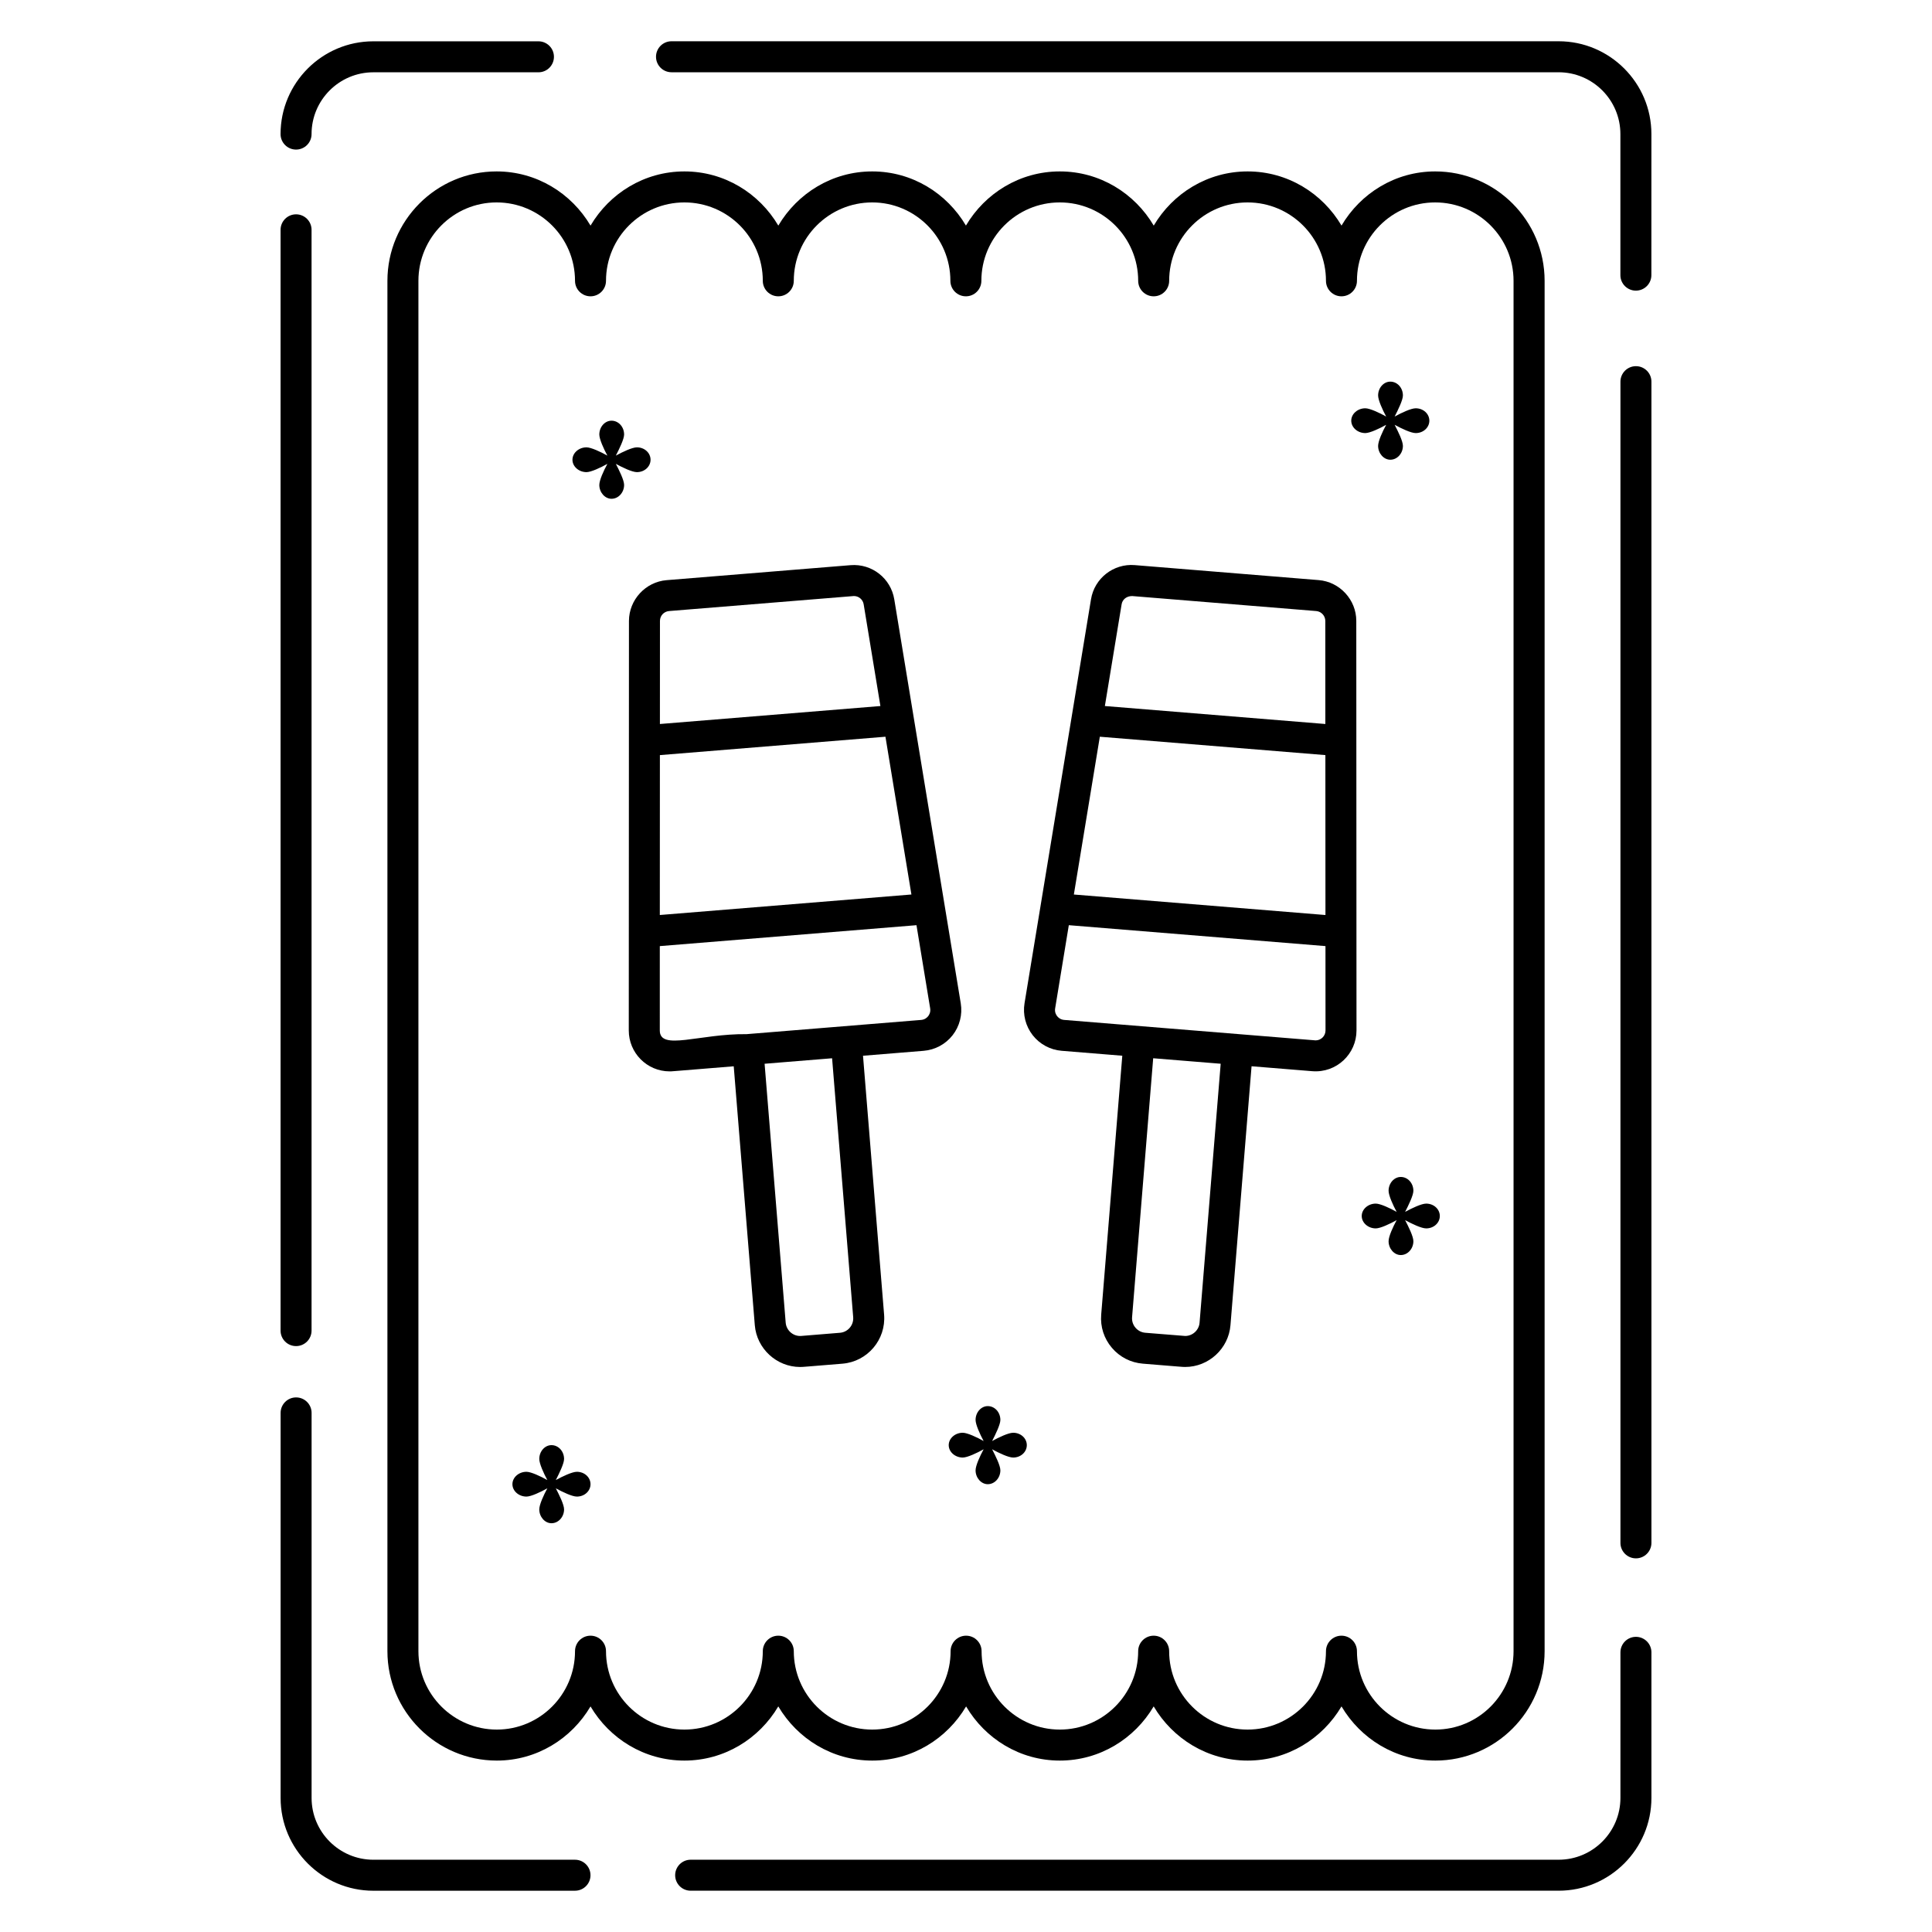
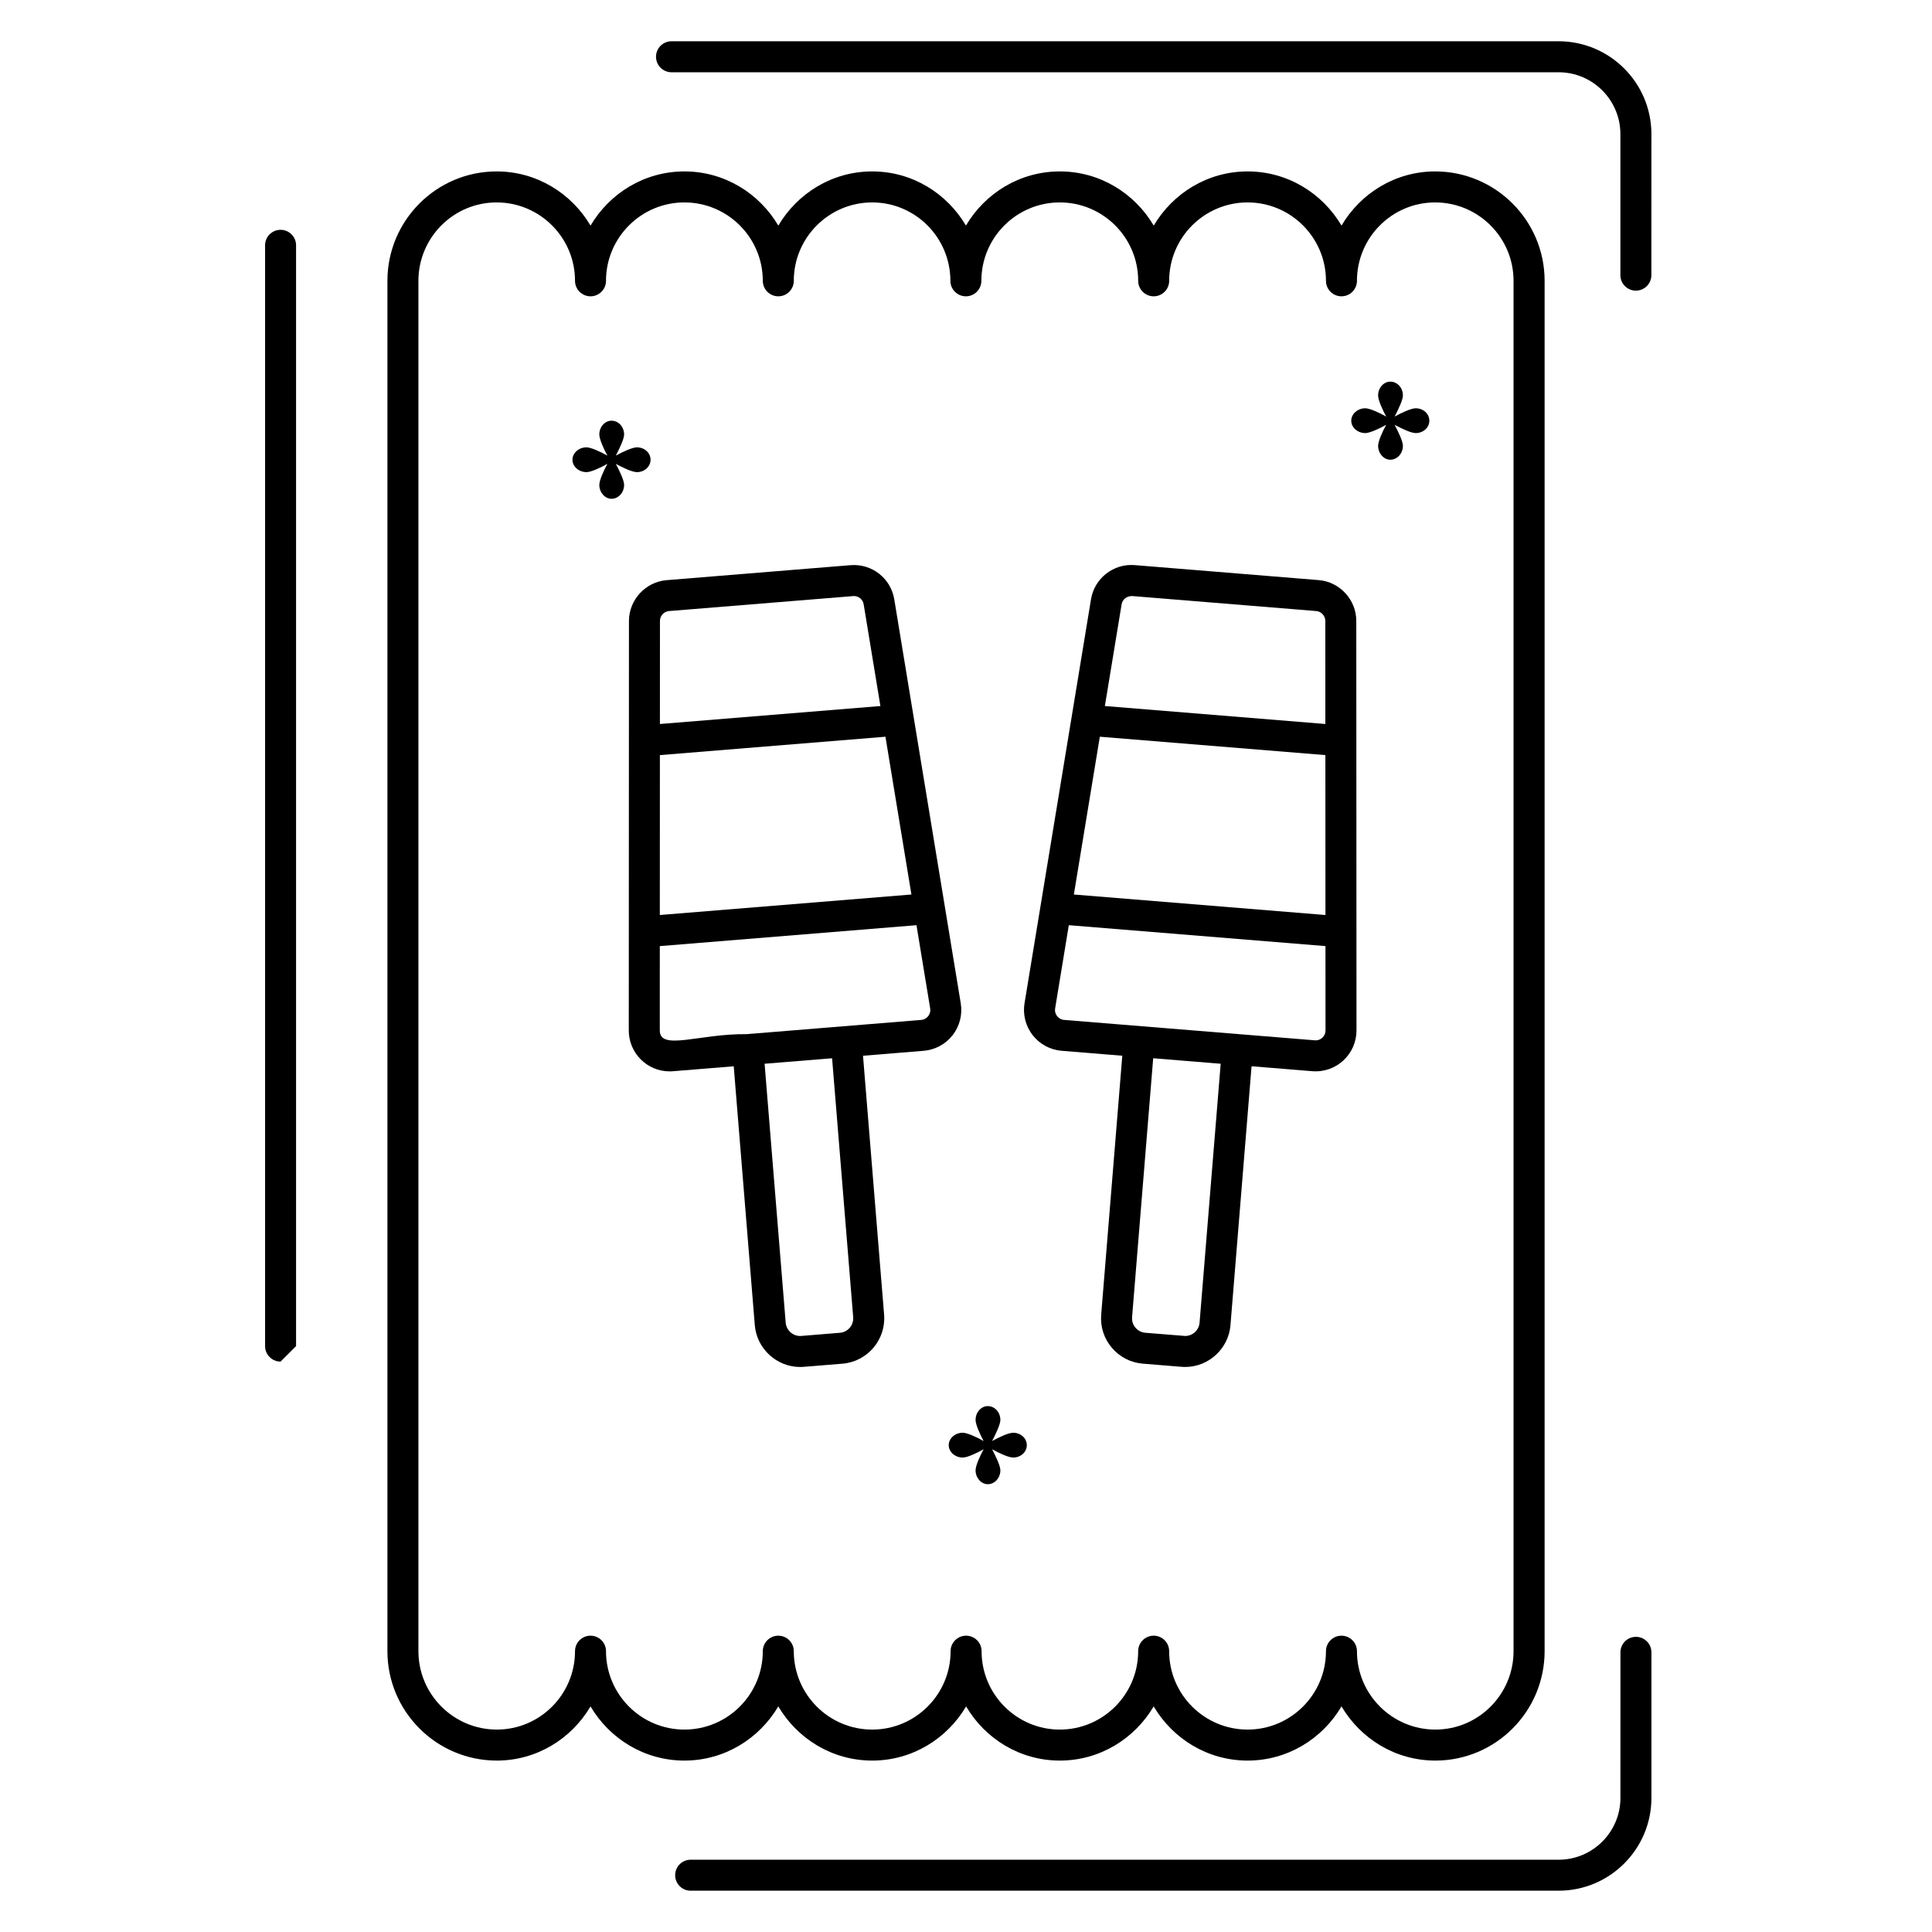
<svg xmlns="http://www.w3.org/2000/svg" fill="#000000" width="800px" height="800px" version="1.1" viewBox="144 144 512 512">
  <g>
-     <path d="m283.52 540.61c1.203 0 3.777-1.203 5.531-2.191-0.984 1.809-2.137 4.328-2.137 5.586 0 1.973 1.48 3.668 3.231 3.668 1.863 0 3.34-1.699 3.34-3.668 0-1.258-1.258-3.777-2.191-5.586 1.809 0.988 4.328 2.191 5.586 2.191 2.027 0 3.613-1.48 3.613-3.285 0-1.809-1.59-3.285-3.613-3.285-1.258 0-3.777 1.203-5.586 2.191 0.93-1.809 2.191-4.383 2.191-5.586 0-2.027-1.48-3.668-3.34-3.668-1.754 0-3.231 1.641-3.231 3.668 0 1.203 1.148 3.777 2.137 5.586-1.754-0.988-4.328-2.191-5.531-2.191-2.027 0-3.723 1.48-3.723 3.285 0 1.805 1.695 3.285 3.723 3.285z" />
-     <path d="m516.37 465.16c0.93-1.809 2.191-4.383 2.191-5.586 0-2.027-1.48-3.668-3.34-3.668-1.754 0-3.231 1.641-3.231 3.668 0 1.203 1.148 3.777 2.137 5.586-1.754-0.988-4.328-2.191-5.531-2.191-2.027 0-3.723 1.48-3.723 3.285s1.699 3.285 3.723 3.285c1.203 0 3.777-1.203 5.531-2.191-0.984 1.809-2.137 4.328-2.137 5.586 0 1.973 1.48 3.668 3.231 3.668 1.863 0 3.34-1.699 3.34-3.668 0-1.258-1.258-3.777-2.191-5.586 1.809 0.988 4.328 2.191 5.586 2.191 2.027 0 3.613-1.48 3.613-3.285 0-1.809-1.59-3.285-3.613-3.285-1.262 0.004-3.781 1.207-5.586 2.191z" />
    <path d="m395.42 526.98c0 1.805 1.699 3.285 3.723 3.285 1.203 0 3.777-1.203 5.531-2.191-0.984 1.809-2.137 4.328-2.137 5.586 0 1.973 1.48 3.668 3.231 3.668 1.863 0 3.34-1.699 3.34-3.668 0-1.258-1.258-3.777-2.191-5.586 1.809 0.988 4.328 2.191 5.586 2.191 2.027 0 3.613-1.48 3.613-3.285 0-1.809-1.59-3.285-3.613-3.285-1.258 0-3.777 1.203-5.586 2.191 0.93-1.809 2.191-4.383 2.191-5.586 0-2.027-1.48-3.668-3.34-3.668-1.754 0-3.231 1.641-3.231 3.668 0 1.203 1.148 3.777 2.137 5.586-1.754-0.988-4.328-2.191-5.531-2.191-2.027-0.004-3.723 1.477-3.723 3.285z" />
    <path d="m299.43 269.12c1.203 0 3.777-1.203 5.531-2.191-0.984 1.809-2.137 4.328-2.137 5.586 0 1.973 1.48 3.668 3.231 3.668 1.863 0 3.34-1.699 3.34-3.668 0-1.258-1.258-3.777-2.191-5.586 1.809 0.988 4.328 2.191 5.586 2.191 2.027 0 3.613-1.48 3.613-3.285 0-1.809-1.59-3.285-3.613-3.285-1.258 0-3.777 1.203-5.586 2.191 0.93-1.809 2.191-4.383 2.191-5.586 0-2.027-1.48-3.668-3.34-3.668-1.754 0-3.231 1.641-3.231 3.668 0 1.203 1.148 3.777 2.137 5.586-1.754-0.988-4.328-2.191-5.531-2.191-2.027 0-3.723 1.48-3.723 3.285-0.004 1.805 1.695 3.285 3.723 3.285z" />
    <path d="m505.82 258.77c1.203 0 3.777-1.203 5.531-2.191-0.984 1.809-2.137 4.328-2.137 5.586 0 1.973 1.48 3.668 3.231 3.668 1.863 0 3.34-1.699 3.34-3.668 0-1.258-1.258-3.777-2.191-5.586 1.809 0.988 4.328 2.191 5.586 2.191 2.027 0 3.613-1.48 3.613-3.285 0-1.809-1.59-3.285-3.613-3.285-1.258 0-3.777 1.203-5.586 2.191 0.93-1.809 2.191-4.383 2.191-5.586 0-2.027-1.48-3.668-3.34-3.668-1.754 0-3.231 1.641-3.231 3.668 0 1.203 1.148 3.777 2.137 5.586-1.754-0.988-4.328-2.191-5.531-2.191-2.027 0-3.723 1.48-3.723 3.285 0 1.809 1.695 3.285 3.723 3.285z" />
-     <path d="m222.46 183.64c2.269 0 4.106-1.84 4.106-4.106 0-9.031 7.348-16.375 16.375-16.375h43.754c2.269 0 4.106-1.84 4.106-4.106 0-2.269-1.84-4.106-4.106-4.106h-43.754c-13.559 0-24.59 11.031-24.59 24.59 0 2.262 1.84 4.102 4.109 4.102z" />
-     <path d="m222.46 500.73c2.269 0 4.106-1.84 4.106-4.106v-291.72c0-2.269-1.84-4.106-4.106-4.106-2.269 0-4.106 1.84-4.106 4.106v291.72c-0.004 2.266 1.836 4.106 4.106 4.106z" />
-     <path d="m242.95 645.06h53.43c2.269 0 4.106-1.84 4.106-4.106 0-2.269-1.84-4.106-4.106-4.106h-53.43c-9.027 0-16.375-7.344-16.375-16.375v-102.04c0-2.269-1.84-4.106-4.106-4.106-2.269 0-4.106 1.84-4.106 4.106v102.04c-0.004 13.559 11.031 24.59 24.586 24.59z" />
+     <path d="m222.46 500.73v-291.72c0-2.269-1.84-4.106-4.106-4.106-2.269 0-4.106 1.84-4.106 4.106v291.72c-0.004 2.266 1.836 4.106 4.106 4.106z" />
    <path d="m573.43 620.47c0 9.031-7.348 16.375-16.379 16.375h-230.02c-2.269 0-4.106 1.84-4.106 4.106 0 2.269 1.84 4.106 4.106 4.106h230.02c13.562 0 24.594-11.031 24.594-24.59v-38.582c0-2.269-1.84-4.106-4.106-4.106-2.269 0-4.106 1.84-4.106 4.106z" />
-     <path d="m577.54 556.98c2.269 0 4.106-1.84 4.106-4.106v-307.73c0-2.269-1.84-4.106-4.106-4.106-2.269 0-4.106 1.84-4.106 4.106v307.73c-0.004 2.266 1.836 4.106 4.106 4.106z" />
    <path d="m321.95 163.15h235.09c9.031 0 16.379 7.344 16.379 16.375v37.391c0 2.269 1.84 4.106 4.106 4.106 2.269 0 4.106-1.84 4.106-4.106l0.008-37.391c0-13.559-11.031-24.59-24.594-24.59h-235.09c-2.269 0-4.106 1.84-4.106 4.106 0 2.269 1.84 4.109 4.106 4.109z" />
    <path d="m310.68 308.55-0.047 108.52c-0.012 5.945 4.805 10.855 10.836 10.855 0.746 0-0.629 0.074 16.977-1.348l5.586 68.613c0.504 6.207 5.777 11.074 12.008 11.074 0.906 0 1.062-0.059 11.23-0.875 6.617-0.543 11.562-6.371 11.027-12.992l-5.59-68.613 16.078-1.309c3.016-0.246 5.809-1.75 7.668-4.133 1.863-2.379 2.648-5.457 2.16-8.441-4.043-24.578-13.156-79.934-17.621-107.07-0.91-5.559-5.926-9.516-11.582-9.055l-48.762 3.973c-5.582 0.461-9.957 5.207-9.969 10.809zm55.918 188.65-10.242 0.836-0.32 0.012c-1.98 0-3.656-1.547-3.82-3.527l-5.59-68.613 6.211-0.508 11.676-0.949 5.59 68.609c0.176 2.109-1.398 3.969-3.504 4.141zm-47.703-188.64c0-1.387 1.043-2.512 2.418-2.625l48.977-3.981c1.293 0 2.387 0.926 2.594 2.203l4.434 26.949-58.434 4.762zm-0.016 35.551 59.773-4.871 6.883 41.812-66.676 5.434zm-0.023 50.617 68.02-5.543 3.629 22.047c0.164 0.996-0.258 1.715-0.523 2.055-0.266 0.34-0.859 0.922-1.859 1.004-1.152 0.094-48.281 3.934-46.25 3.769-12.5-0.148-23.02 4.512-23.02-0.98z" />
    <path d="m425.34 422.47 16.078 1.309-5.59 68.613c-0.266 3.207 0.738 6.328 2.824 8.781 2.082 2.453 4.996 3.949 8.207 4.211 10.324 0.828 10.367 0.875 11.227 0.875 6.231 0 11.504-4.867 12-11.074l5.59-68.617 16.082 1.309c6.438 0.516 11.738-4.578 11.727-10.816l-0.055-108.52c0-5.602-4.375-10.352-9.961-10.809l-48.758-3.973c-5.617-0.461-10.676 3.496-11.582 9.051-1.836 11.156-14.922 90.684-17.621 107.08-0.488 2.981 0.301 6.059 2.16 8.438 1.863 2.391 4.656 3.894 7.672 4.141zm36.559 72.051c-0.156 1.977-1.836 3.523-3.812 3.523l-10.555-0.848c-1.027-0.082-1.953-0.559-2.621-1.344-0.664-0.781-0.98-1.773-0.898-2.793l5.594-68.613c0.559 0.047 19.059 1.551 17.887 1.457zm-20.66-190.37c0.207-1.27 1.289-2.191 2.793-2.191h0.02l48.75 3.973c1.359 0.109 2.418 1.262 2.418 2.625l0.012 27.309-58.43-4.762zm-5.773 35.086 59.773 4.871 0.02 42.379-66.676-5.434zm-8.219 49.945 68.016 5.543 0.012 22.352c0 1.453-1.176 2.633-2.621 2.633l-66.648-5.422c-1-0.082-1.594-0.664-1.859-1.004s-0.691-1.059-0.523-2.051z" />
    <path d="m246.67 218.42v363.16c0 15.988 13.008 28.992 28.996 28.992 10.602 0 19.789-5.809 24.828-14.352 5.047 8.547 14.258 14.352 24.879 14.352 10.625 0 19.836-5.809 24.883-14.359 5.047 8.551 14.258 14.359 24.891 14.359 10.621 0 19.832-5.809 24.879-14.352 5.039 8.547 14.227 14.352 24.828 14.352 10.625 0 19.836-5.809 24.883-14.359 5.047 8.551 14.258 14.359 24.891 14.359 10.625 0 19.836-5.809 24.883-14.359 5.047 8.551 14.258 14.359 24.891 14.359 15.953 0 28.934-13.008 28.934-28.992v-363.16c0-15.988-13.008-28.992-28.996-28.992-10.602 0-19.789 5.809-24.828 14.352-5.047-8.547-14.258-14.352-24.879-14.352-10.625 0-19.836 5.809-24.883 14.359-5.047-8.551-14.258-14.359-24.891-14.359-10.621 0-19.832 5.809-24.879 14.352-5.039-8.547-14.227-14.352-24.828-14.352-10.629 0-19.84 5.809-24.891 14.359-5.047-8.551-14.258-14.359-24.883-14.359s-19.836 5.809-24.883 14.359c-5.047-8.551-14.258-14.359-24.891-14.359-15.953 0-28.934 13.004-28.934 28.992zm49.715 0c0 2.269 1.84 4.106 4.106 4.106 2.269 0 4.106-1.84 4.106-4.106 0-11.457 9.32-20.777 20.777-20.777s20.777 9.32 20.777 20.777c0 2.269 1.84 4.106 4.106 4.106 2.269 0 4.106-1.84 4.106-4.106 0-11.457 9.32-20.777 20.781-20.777 11.422 0 20.719 9.32 20.719 20.777 0 2.269 1.84 4.106 4.106 4.106 2.269 0 4.106-1.84 4.106-4.106 0-11.457 9.32-20.777 20.777-20.777 11.461 0 20.781 9.32 20.781 20.777 0 2.269 1.84 4.106 4.106 4.106 2.269 0 4.106-1.84 4.106-4.106 0-11.457 9.32-20.777 20.777-20.777 11.457 0 20.777 9.32 20.777 20.777 0 2.269 1.84 4.106 4.106 4.106 2.269 0 4.106-1.84 4.106-4.106 0-11.457 9.293-20.777 20.719-20.777 11.461 0 20.781 9.32 20.781 20.777v363.16c0 11.457-9.293 20.777-20.719 20.777-11.461 0-20.781-9.32-20.781-20.777 0-2.269-1.84-4.106-4.106-4.106-2.269 0-4.106 1.84-4.106 4.106 0 11.457-9.32 20.777-20.777 20.777-11.461 0-20.781-9.32-20.781-20.777 0-2.269-1.84-4.106-4.106-4.106-2.269 0-4.106 1.84-4.106 4.106 0 11.457-9.32 20.777-20.777 20.777-11.422 0-20.719-9.32-20.719-20.777 0-2.269-1.84-4.106-4.106-4.106-2.269 0-4.106 1.84-4.106 4.106 0 11.457-9.32 20.777-20.777 20.777-11.461 0-20.781-9.32-20.781-20.777 0-2.269-1.84-4.106-4.106-4.106-2.269 0-4.106 1.84-4.106 4.106 0 11.457-9.32 20.777-20.777 20.777s-20.777-9.32-20.777-20.777c0-2.269-1.84-4.106-4.106-4.106-2.269 0-4.106 1.84-4.106 4.106 0 11.457-9.293 20.777-20.719 20.777-11.461 0-20.781-9.32-20.781-20.777v-363.16c0-11.457 9.293-20.777 20.719-20.777 11.461 0 20.781 9.32 20.781 20.777z" />
  </g>
</svg>